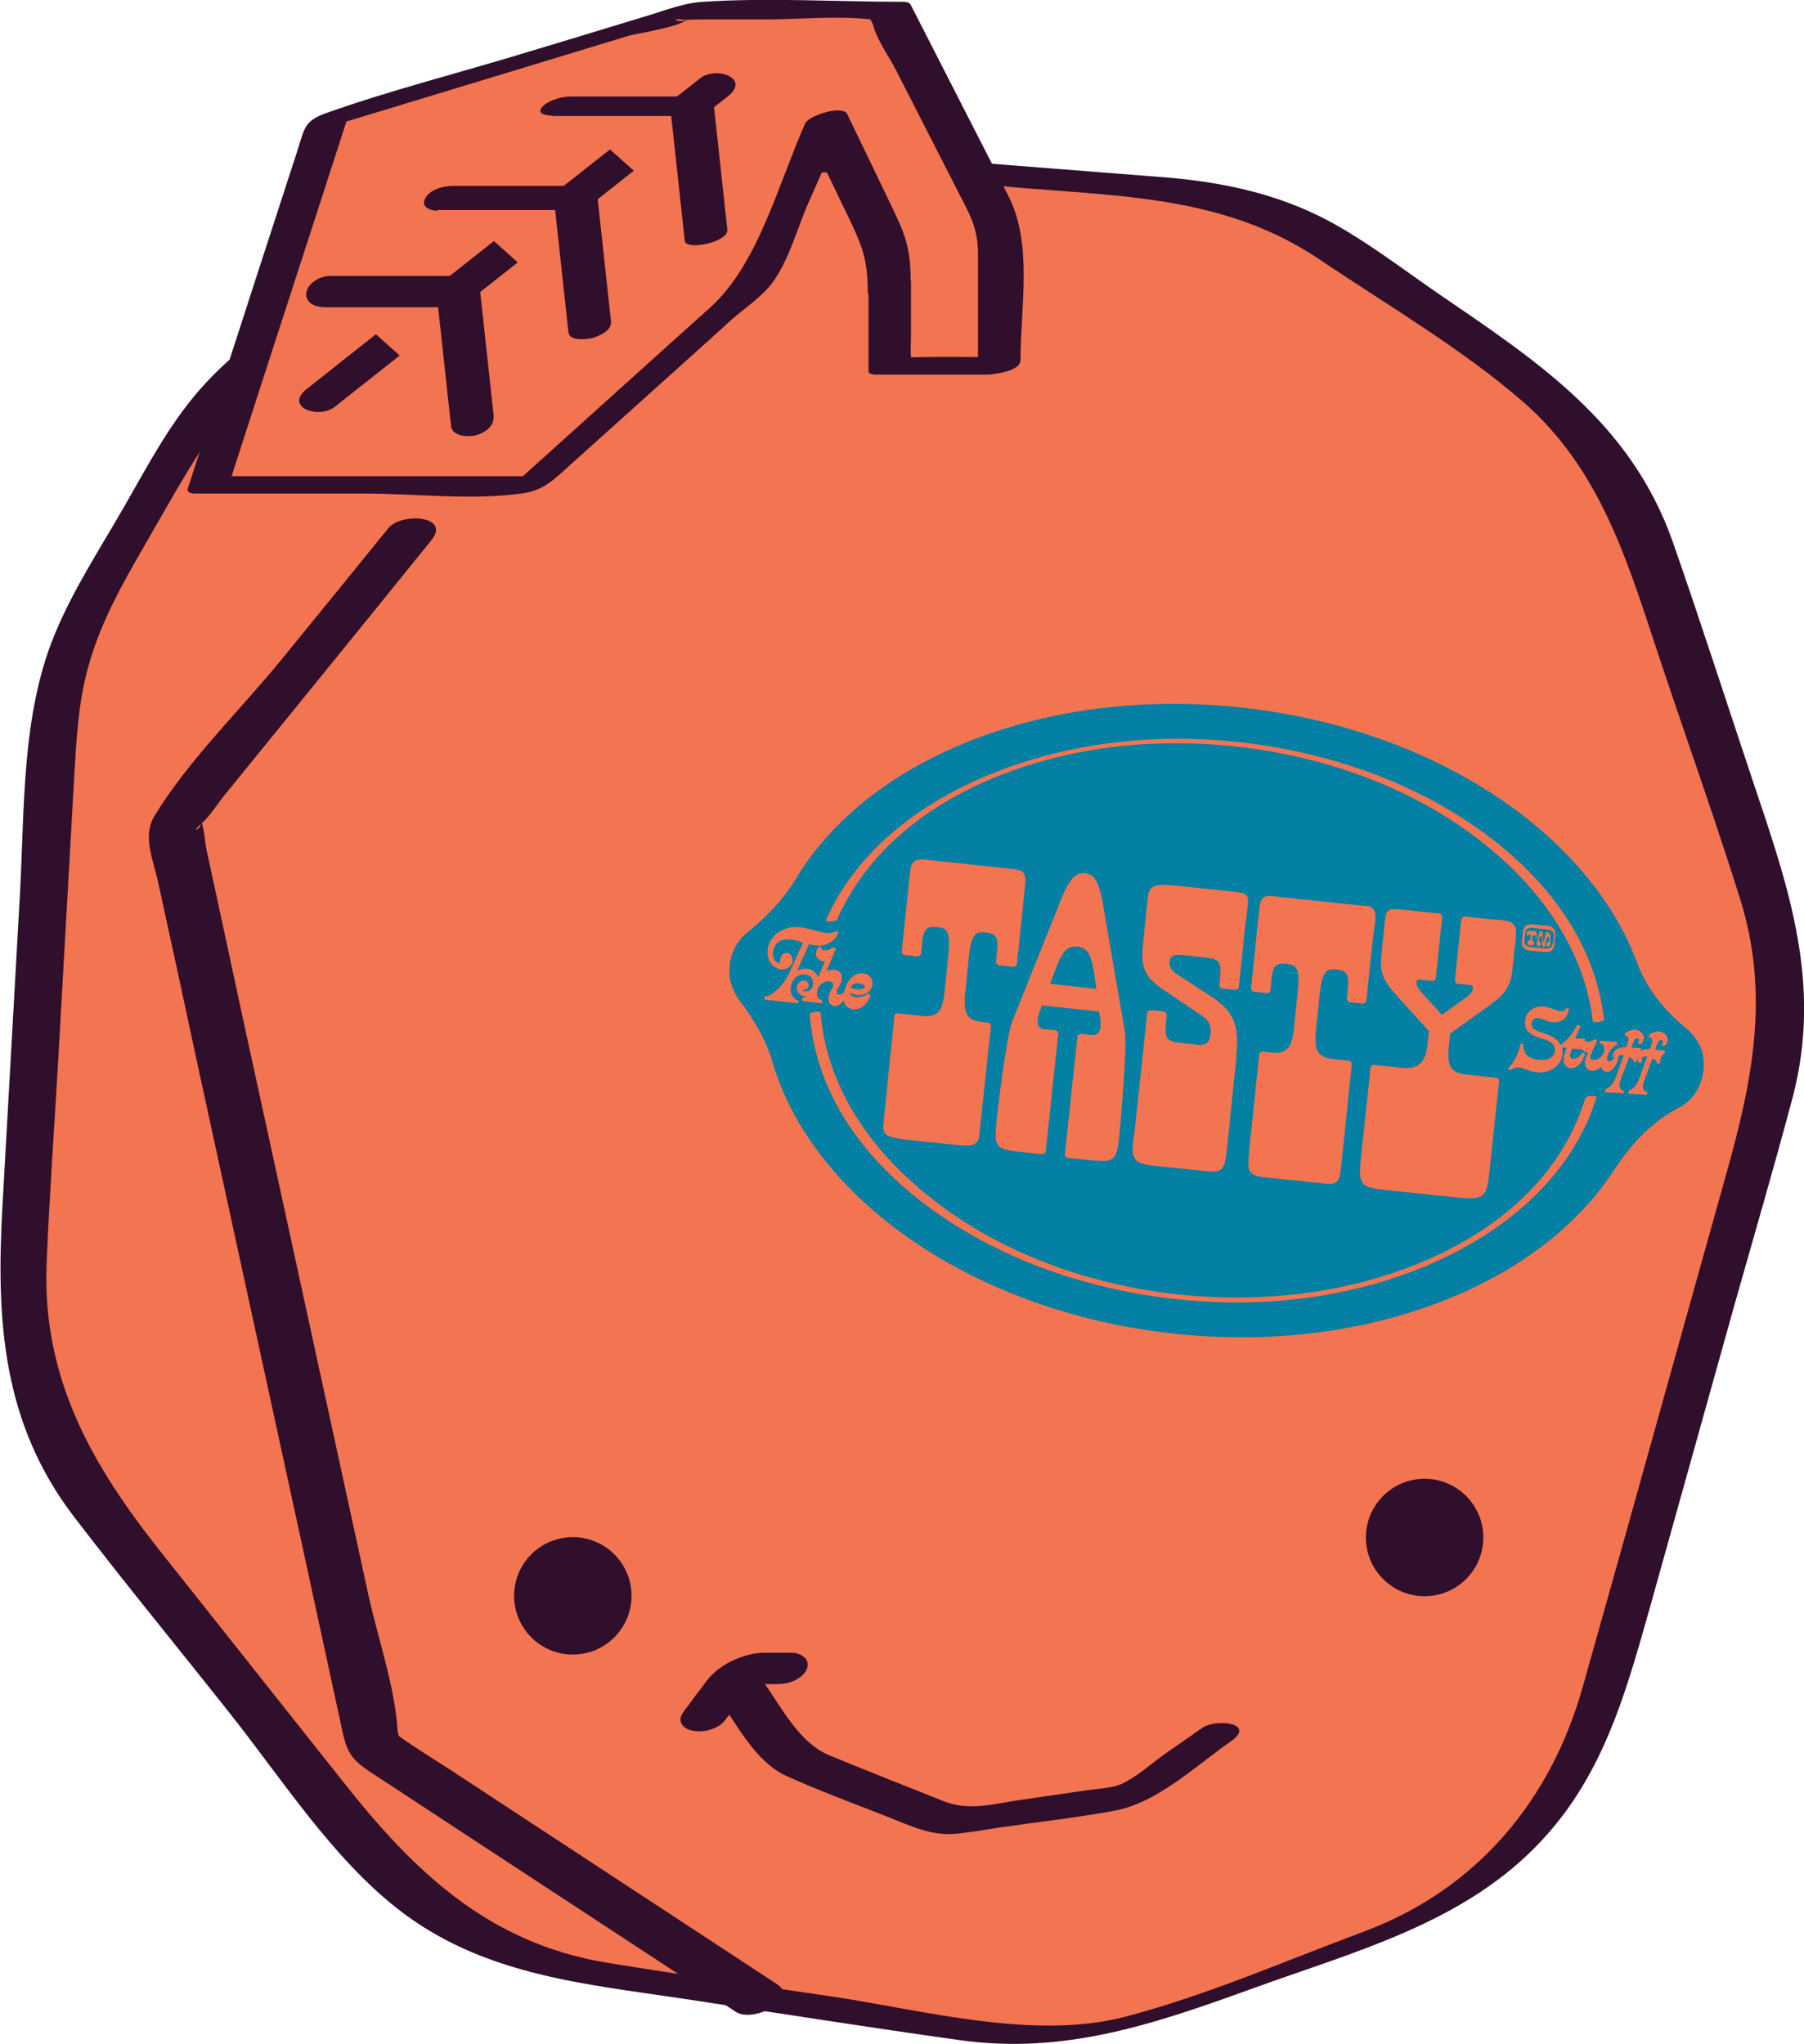
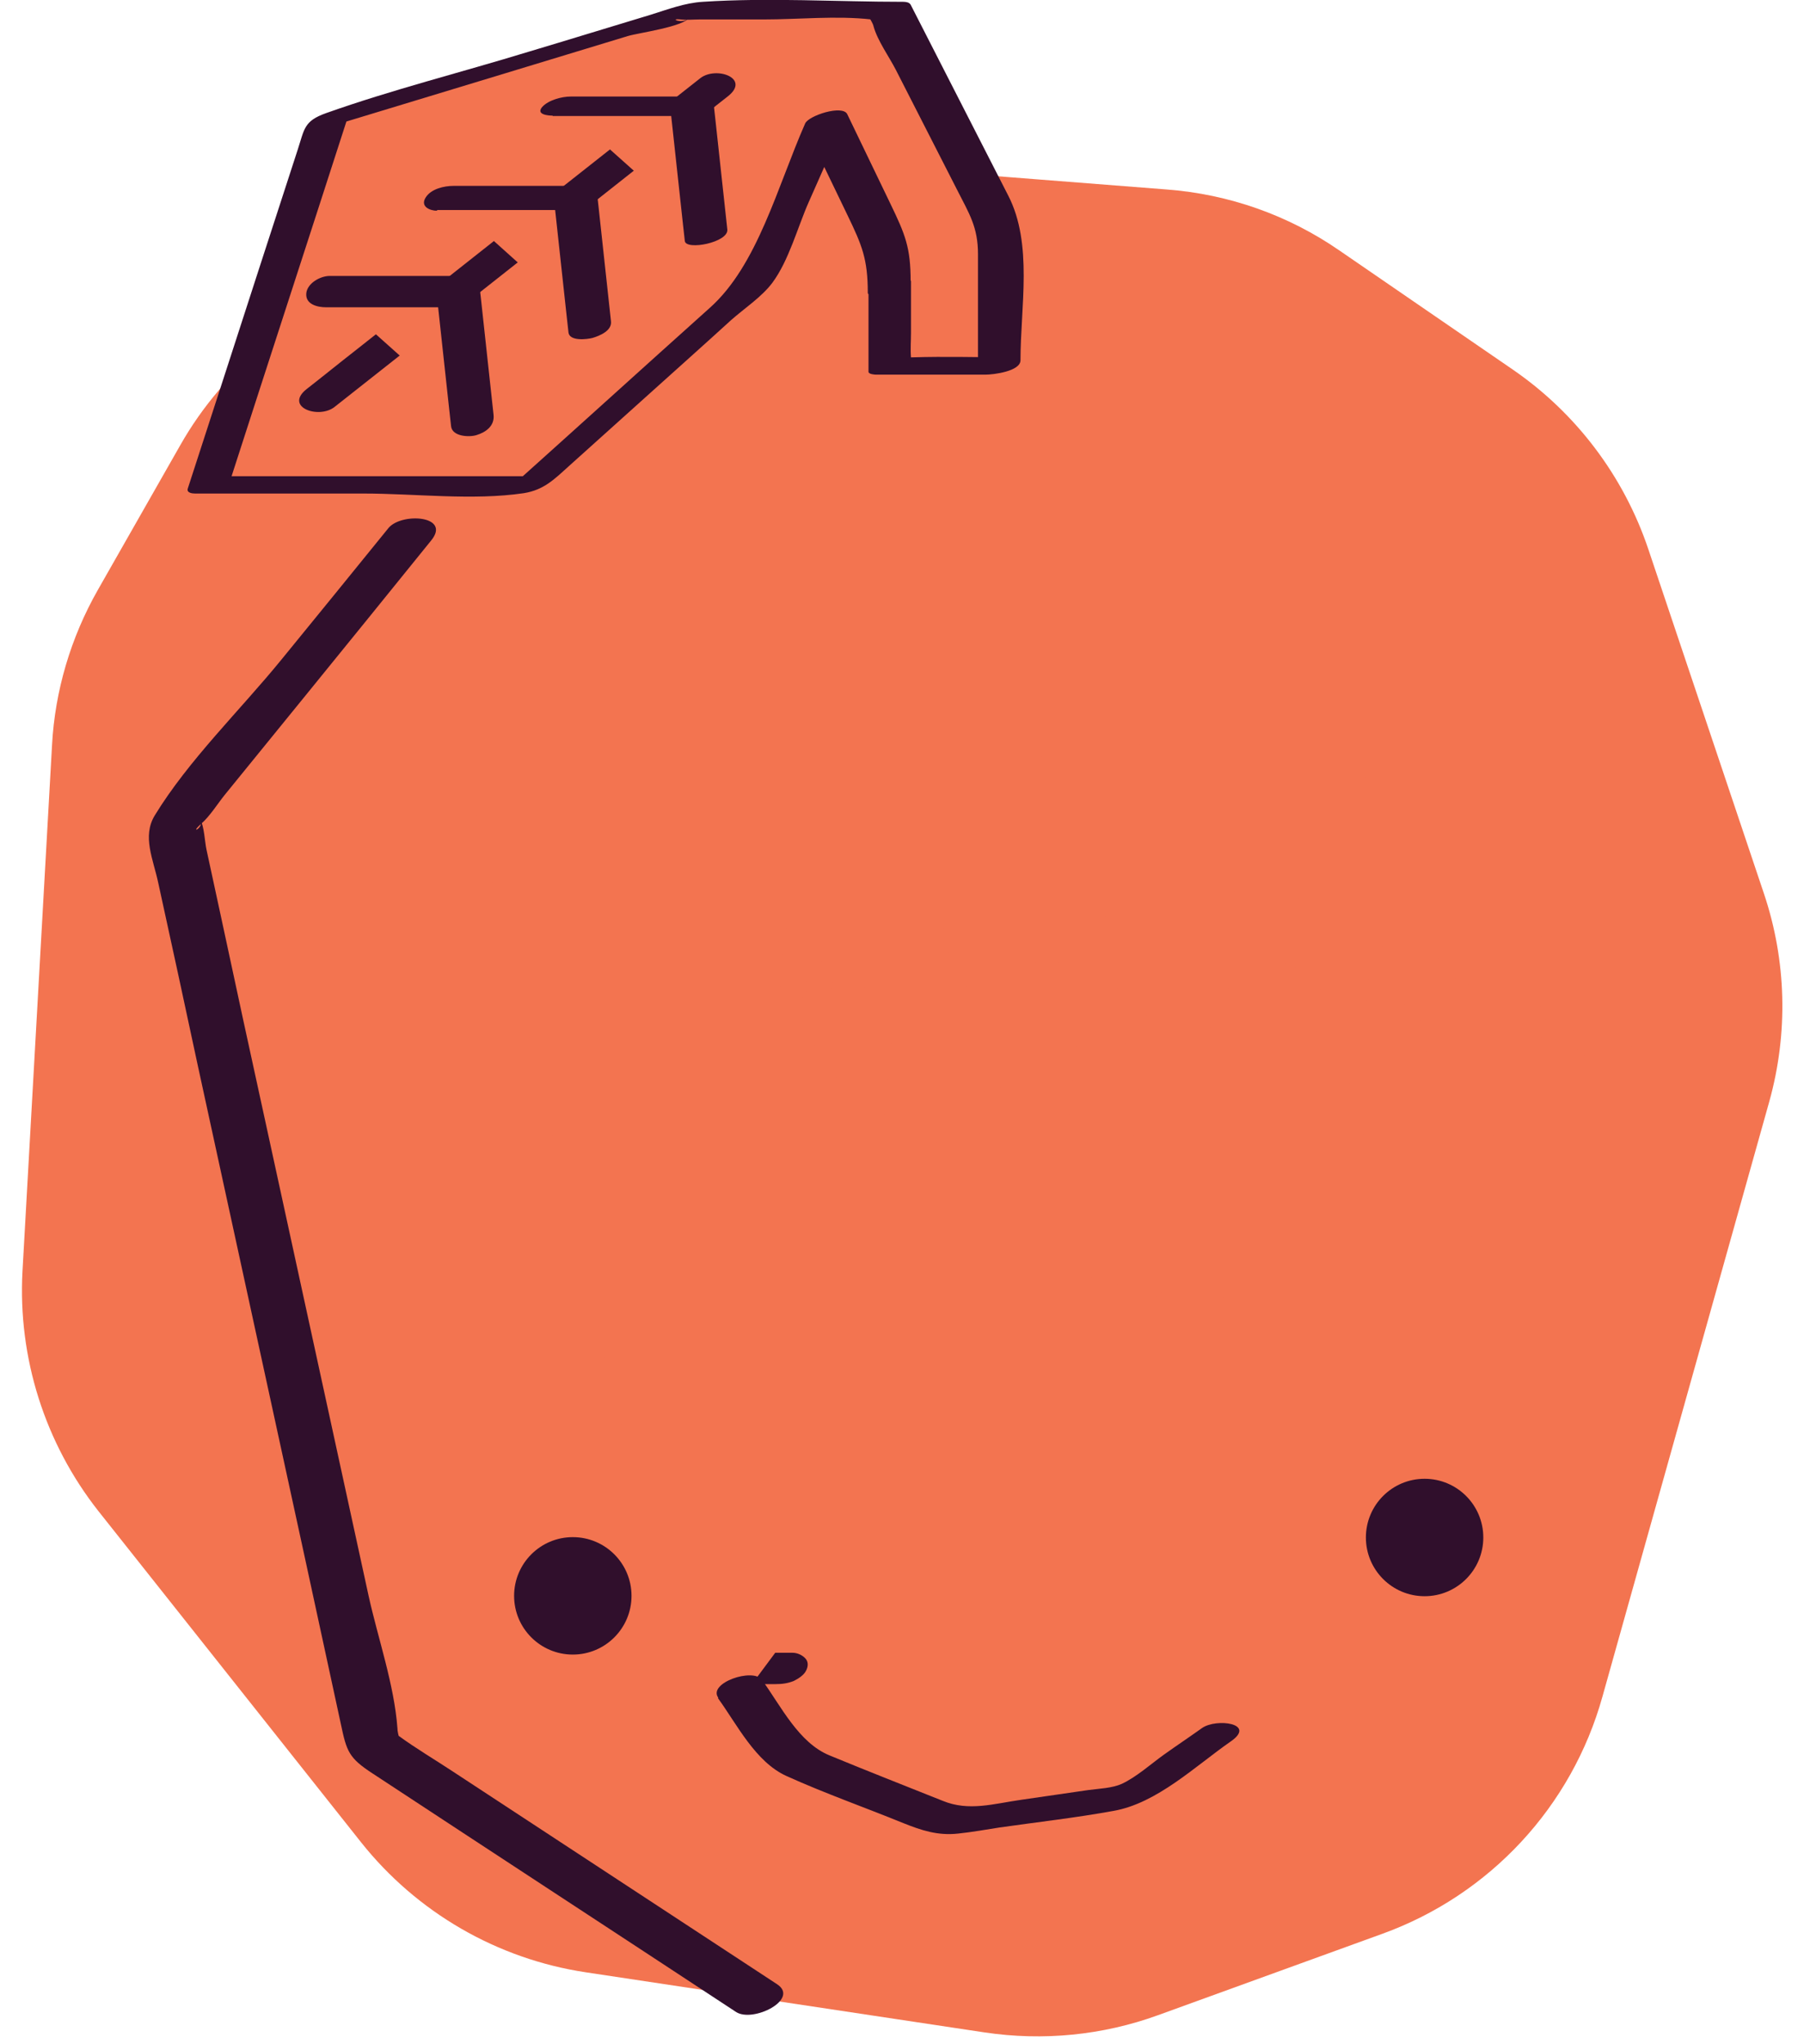
<svg xmlns="http://www.w3.org/2000/svg" id="FRUITS" width="17.67mm" height="20.02mm" viewBox="0 0 50.08 56.75">
  <defs>
    <style>
      .cls-1 {
        fill: #0380a4;
      }

      .cls-1, .cls-2, .cls-3 {
        stroke-width: 0px;
      }

      .cls-2 {
        fill: #300f2c;
      }

      .cls-3 {
        fill: #f37450;
      }
    </style>
  </defs>
  <g id="APRICOT_HEAD" data-name="APRICOT HEAD">
    <g>
      <g>
        <path class="cls-3" d="M19.89,4.97l-9.26,2.87c-2.38.74-4.4,2.35-5.63,4.52l-2.29,4.02c-.75,1.32-1.19,2.8-1.27,4.31l-.82,14.6c-.13,2.4.62,4.77,2.11,6.66l7.29,9.19c1.55,1.95,3.78,3.24,6.24,3.61l11.08,1.67c1.62.24,3.27.08,4.81-.48l6.23-2.26c2.98-1.08,5.26-3.53,6.11-6.59l4.63-16.51c.53-1.9.48-3.91-.15-5.78l-3.21-9.56c-.68-2.02-2-3.77-3.76-4.98l-4.82-3.31c-1.42-.98-3.07-1.56-4.79-1.69l-8.82-.69c-1.24-.1-2.49.04-3.67.41Z" />
-         <path class="cls-2" d="M19.84,4.78c-2.23.69-4.46,1.38-6.68,2.07-2.73.85-5.43,1.59-7.45,3.78-.95,1.02-1.58,2.24-2.27,3.44s-1.42,2.31-1.93,3.55c-.92,2.23-.83,4.82-.96,7.19-.16,2.91-.33,5.83-.49,8.74-.17,3.12,0,5.97,2.01,8.58,1.41,1.84,2.89,3.64,4.33,5.46s2.82,3.98,4.65,5.41c2.31,1.8,5.05,2.06,7.83,2.47,2.58.39,5.16.8,7.74,1.16,2.95.42,5.47-.46,8.18-1.44,2.73-.99,5.68-1.76,7.79-3.88,1.87-1.87,2.51-4.19,3.2-6.63.79-2.83,1.58-5.65,2.37-8.48.54-1.91,1.1-3.82,1.61-5.74.82-3.13-.1-5.79-1.08-8.7-.75-2.24-1.47-4.49-2.25-6.72-1.17-3.32-3.76-5.01-6.51-6.89-.99-.68-1.97-1.44-3.03-2.01-1.44-.77-2.98-1.09-4.59-1.22l-7.78-.61c-1.6-.13-3.14,0-4.68.44-.77.22-.68.62.11.4,2.68-.76,5.83-.13,8.57.08,2.89.23,5.62.29,8.13,1.99,1.87,1.26,3.91,2.45,5.62,3.93,2.23,1.94,2.95,4.61,3.85,7.29.72,2.16,1.49,4.31,2.17,6.48.85,2.68.35,5.1-.38,7.69-1.33,4.74-2.64,9.48-3.98,14.22-.89,3.16-2.94,5.61-6.05,6.78-2.18.81-4.39,1.78-6.64,2.37-2.55.67-5.61-.18-8.17-.56-2.09-.31-4.18-.6-6.26-.94-3.28-.55-5.34-2.54-7.29-5.01-1.69-2.13-3.38-4.26-5.07-6.39-1.9-2.39-3.3-4.81-3.17-8.01.08-1.93.22-3.86.33-5.79l.44-7.79c.06-1,.11-1.98.38-2.96.38-1.4,1.13-2.62,1.84-3.86,1.65-2.89,3.21-5.58,6.61-6.7,2.32-.76,4.68-1.45,7.01-2.17.69-.21,1.37-.43,2.06-.64.76-.23.67-.64-.11-.4Z" />
      </g>
      <g>
        <polygon class="cls-3" points="24.69 7.97 24.69 6.98 22.92 3.33 20.92 7.89 14.72 13.46 5.79 13.46 9.07 3.33 19.1 .29 24.69 .29 27.72 6.25 27.72 10.16 24.69 10.16 24.69 7.97" />
        <path class="cls-2" d="M25.28,7.81c0-.94-.15-1.3-.56-2.15-.4-.83-.8-1.66-1.2-2.49-.13-.27-1.08.04-1.17.26-.77,1.75-1.32,3.93-2.64,5.11-1.84,1.65-3.67,3.31-5.51,4.96l.92-.28H6.18l.2.14c1.09-3.38,2.19-6.75,3.28-10.13l-.53.29c1.64-.5,3.27-.99,4.91-1.49,1.13-.34,2.26-.69,3.39-1.03.3-.09,1.53-.25,1.72-.52-.16.22-.62.02-.26.06.17.02.35,0,.52,0h1.79c.97,0,2.02-.11,2.99,0,.27.03-.09-.09-.06-.05.04.06.11.18.12.24.11.4.43.84.62,1.21l1.69,3.31c.35.69.59,1.05.59,1.81v3.26l.97-.4c-.93,0-1.87-.03-2.81,0-.35.01-.02.02-.02.01-.02-.23,0-.47,0-.7v-1.42c0-.19-1.18-.02-1.18.32v2.19c0,.07.18.08.21.08h3.04c.21,0,.97-.09.97-.4,0-1.48.35-3.23-.34-4.57L25.28.13c-.04-.07-.14-.08-.21-.08-1.84,0-3.72-.12-5.56,0-.5.03-.97.21-1.45.36-1.13.34-2.26.69-3.4,1.03-1.86.57-3.78,1.05-5.61,1.7-.62.22-.6.44-.79,1.02l-1.04,3.2c-.67,2.07-1.34,4.14-2.01,6.2-.04.12.12.14.2.14h4.68c1.43,0,3.03.2,4.45-.01.56-.09.85-.39,1.25-.75.69-.62,1.39-1.25,2.08-1.87.81-.73,1.62-1.45,2.42-2.18.36-.32.86-.65,1.15-1.04.46-.62.7-1.54,1.01-2.24.35-.79.7-1.58,1.05-2.38l-1.17.26c.4.83.8,1.66,1.2,2.49s.56,1.21.56,2.15c0,.19,1.18.02,1.18-.32Z" />
      </g>
      <g>
        <line class="cls-3" x1="19.83" y1="2.42" x2="8.89" y2="11.05" />
        <path class="cls-2" d="M19.44,2.17c-3.2,2.52-6.4,5.05-9.59,7.57-.45.35-.89.71-1.34,1.06-.63.5.33.84.77.5,3.2-2.52,6.4-5.05,9.59-7.57.45-.35.89-.71,1.34-1.06.63-.5-.33-.84-.77-.5h0Z" />
      </g>
      <g>
        <polyline class="cls-3" points="15.59 2.95 19.21 2.95 19.6 6.53" />
        <path class="cls-2" d="M15.34,3.22h3.62l-.34-.11c.11,1.04.23,2.09.34,3.13.02.15.03.3.05.45.03.27,1.22.04,1.18-.32-.11-1.04-.23-2.09-.34-3.13-.02-.15-.03-.3-.05-.45-.01-.12-.27-.11-.34-.11h-3.62c-.25,0-.62.1-.79.29-.18.21.16.24.29.24h0Z" />
      </g>
      <g>
        <polyline class="cls-3" points="12.36 5.48 15.98 5.48 16.36 9.07" />
        <path class="cls-2" d="M12.13,5.83h3.62l-.36-.18c.11,1.04.23,2.09.34,3.13.02.15.03.3.05.45.03.25.52.19.67.15.2-.06.54-.2.51-.46-.11-1.04-.23-2.09-.34-3.13-.02-.15-.03-.3-.05-.45s-.26-.18-.36-.18h-3.62c-.26,0-.63.08-.78.33s.13.36.32.36h0Z" />
      </g>
      <g>
        <polyline class="cls-3" points="9.1 8.09 12.72 8.09 13.11 11.67" />
        <path class="cls-2" d="M9.05,8.53h3.62l-.54-.28c.11,1.04.23,2.09.34,3.13.02.15.03.3.05.45.03.29.5.31.7.25.27-.08.51-.26.48-.56-.11-1.04-.23-2.09-.34-3.13-.02-.15-.03-.3-.05-.45-.03-.23-.37-.28-.54-.28h-3.62c-.26,0-.62.2-.65.48-.03.31.31.39.55.39h0Z" />
      </g>
      <g>
        <polyline class="cls-3" points="11.38 14.83 4.82 22.9 10.38 48.49 21.01 55.46" />
        <path class="cls-2" d="M10.78,14.66c-.99,1.22-1.98,2.44-2.97,3.65-1.14,1.4-2.58,2.79-3.52,4.33-.35.58-.04,1.21.1,1.87.37,1.69.74,3.39,1.1,5.08.99,4.55,1.98,9.1,2.97,13.65.33,1.54.67,3.08,1,4.62.16.76.22.94.88,1.37,3.36,2.21,6.73,4.41,10.09,6.62.47.31,1.78-.35,1.14-.77-3-1.97-6.01-3.94-9.01-5.91-.5-.33-1.01-.63-1.49-.98-.24-.17.02.07.02.08-.03-.09-.06-.21-.06-.3-.09-1.21-.54-2.49-.8-3.67-.95-4.36-1.9-8.73-2.85-13.09-.42-1.92-.84-3.85-1.25-5.77l-.4-1.85c-.05-.22-.06-.65-.18-.85.15.23-.33.45.03.13.25-.22.45-.55.66-.81.74-.91,1.48-1.82,2.22-2.73,1.17-1.44,2.34-2.88,3.51-4.33.56-.69-.83-.78-1.19-.34h0Z" />
      </g>
      <circle class="cls-2" cx="39.55" cy="42.68" r="1.63" />
      <path class="cls-2" d="M19.93,47.14c.53.73,1.04,1.77,1.9,2.16,1.06.48,2.17.87,3.25,1.31.5.2.95.35,1.51.29.39-.04.77-.11,1.16-.17,1.05-.15,2.12-.27,3.16-.46,1.21-.21,2.28-1.25,3.26-1.93.72-.5-.4-.65-.8-.37-.35.25-.71.49-1.06.74s-.76.62-1.17.81c-.27.12-.62.13-.92.17l-1.86.27c-.78.11-1.46.33-2.19.03-1.05-.42-2.1-.83-3.14-1.26-.86-.35-1.35-1.37-1.88-2.1-.25-.34-1.51.09-1.21.5h0Z" />
-       <path class="cls-2" d="M20.1,47.79c.18-.24.36-.48.54-.73.02-.03.04-.06.07-.09.04-.05.08-.1.13-.15.07-.07-.1.07-.02.01.04-.03.07-.05.11-.08.09-.06-.13.06-.03.02.03-.01.16-.06.04-.02s0,0,.04,0c.02,0,.09-.02-.02,0-.13.02-.01,0,0,0,.03,0,.07,0,.1,0,.02,0-.18,0-.12,0,.03,0,.06,0,.08,0h.51c.18,0,.34-.02.51-.09.12-.06.28-.16.34-.29.05-.1.07-.23-.02-.33s-.23-.16-.36-.16h-.48c-.12,0-.23,0-.35,0-.26.01-.51.08-.75.18-.31.13-.61.34-.82.62-.1.14-.2.27-.31.41-.09.13-.19.26-.28.38-.07.1-.15.2-.11.33.03.12.16.2.27.23.16.04.33.04.49,0,.15-.04.33-.11.43-.24h0Z" />
+       <path class="cls-2" d="M20.1,47.79c.18-.24.36-.48.54-.73.02-.03.04-.06.07-.09.04-.05.08-.1.13-.15.07-.07-.1.07-.02.01.04-.03.07-.05.11-.08.09-.06-.13.06-.03.02.03-.01.16-.06.04-.02s0,0,.04,0c.02,0,.09-.02-.02,0-.13.02-.01,0,0,0,.03,0,.07,0,.1,0,.02,0-.18,0-.12,0,.03,0,.06,0,.08,0h.51c.18,0,.34-.02.51-.09.12-.06.28-.16.34-.29.05-.1.07-.23-.02-.33s-.23-.16-.36-.16h-.48h0Z" />
      <circle class="cls-2" cx="15.9" cy="44.3" r="1.63" />
    </g>
    <g>
-       <path class="cls-1" d="M47.15,28.96c-.08-.17-.2-.3-.32-.4-.6-.49-1.11-1.09-1.39-1.86-1.33-3.56-5.63-6.48-10.98-7.06-5.46-.59-10.37,1.43-12.35,4.73-.36.6-.84,1.09-1.37,1.52-.1.08-.19.18-.27.3-.23.35-.29.83-.14,1.22.05.13.12.25.19.35.39.51.73,1.07.92,1.71,1.1,3.78,5.54,6.94,11.14,7.55,5.35.58,10.17-1.35,12.23-4.54.47-.72,1.07-1.36,1.8-1.73.12-.06.24-.15.35-.27.36-.4.45-1.04.2-1.53Z" />
      <path class="cls-3" d="M44.53,28.29c-.4-3.44-3.58-5.81-6.62-6.89-3.58-1.27-7.84-1.25-11.27.48-1.58.8-2.99,2.02-3.71,3.66-.03.06.27.06.31-.02,1.38-3.12,5.01-4.58,8.21-4.84,3.67-.29,7.72.76,10.44,3.34,1.21,1.15,2.13,2.64,2.33,4.32,0,.07.32.03.31-.05h0Z" />
      <g>
        <path class="cls-3" d="M27.76,26.8l.39.04s.08-.03.08-.07l.2-1.91c.07-.62.07-.7-.35-.74l-2.23-.24c-.26-.03-.38-.04-.48.04-.09.08-.1.22-.13.5l-.21,2.01s.03.08.07.08l.39.04s.08-.03.08-.07l.03-.33c.04-.39.15-.45.44-.41.22.02.36.09.29.74l-.11,1.07c-.06.55-.2.69-.63.65l-.67-.07s-.04,0-.06.02-.03.03-.03.05l-.3,2.94c-.04.43.04.43,1.03.54l.68.07c.54.06.74.08.85-.02.09-.07.1-.18.11-.35l.31-2.91s-.03-.08-.07-.08l-.16-.02c-.43-.05-.54-.22-.49-.76l.11-1.07c.07-.65.22-.68.44-.66.29.03.38.11.34.5l-.03.33s.03.08.07.08Z" />
        <path class="cls-3" d="M31.24,28.71l-.57-3.31c-.13-.87-.25-1.13-.55-1.16s-.47.2-.78,1.02l-1.25,3.12c-.15.4-.4,2.47-.42,2.69-.08.79-.05.83.69.91l.59.06s.08-.03.08-.07l.35-3.29s-.03-.08-.07-.08l-.31-.03c-.09,0-.22-.05-.19-.28,0-.07.04-.17.08-.28l.04-.1,1.58.17.02.11c.02.13.03.22.02.3-.02.23-.15.25-.25.24l-.31-.03s-.08.03-.08.07l-.35,3.29s.03.08.07.08l.59.06c.74.08.78.04.86-.74.02-.22.21-2.29.15-2.72,0,0,0,0,0,0ZM30.43,27.45l-1.28-.14.16-.42c.2-.55.36-.63.6-.61s.37.14.46.72l.07.45Z" />
        <path class="cls-3" d="M34.32,29.31c.09-.82-.07-1.22-.61-1.59l-1.01-.66c-.21-.13-.24-.24-.23-.36s.06-.22.34-.19l.65.07c.37.04.46.1.41.57l-.02.21s.03.08.07.08l.39.04s.08-.03.08-.07l.16-1.52c.02-.2.04-.36.06-.49.04-.33.06-.46,0-.54-.06-.07-.15-.08-.29-.1l-1.62-.17c-.36-.04-.56-.04-.68.02-.13.07-.15.21-.17.44l-.12,1.18c-.07.63.06.9.56,1.24l1.07.72c.23.16.27.31.25.5-.03.26-.12.34-.4.31l-.43-.05c-.37-.04-.46-.1-.41-.57l.02-.22s-.03-.08-.07-.08l-.39-.04s-.08.03-.08.07l-.33,3.09c-.01.12-.03.22-.04.32-.04.32-.07.52.04.66.07.09.2.14.41.17l1.45.15c.25.03.41.04.52-.04.11-.09.13-.26.17-.64l.26-2.51Z" />
        <path class="cls-3" d="M37.9,25.15l-2.45-.26c-.2-.03-.3-.03-.38.03-.09.07-.1.21-.13.51l-.21,2.02s.03.08.07.08l.39.04s.08-.03.08-.07l.03-.33c.04-.39.15-.45.44-.41.22.02.36.09.29.74l-.11,1.07c-.06.54-.21.69-.64.65l-.24-.03s-.08.03-.08.07l-.26,2.48c-.08.78-.09.88.4.94l1.63.17c.18.02.29.03.37-.04.1-.08.11-.23.15-.58l.28-2.7s-.03-.08-.07-.08l-.44-.05c-.43-.05-.54-.22-.49-.76l.11-1.07c.07-.65.22-.68.44-.66.29.03.38.11.34.5l-.03.33s.03.08.07.08l.39.04s.08-.03.08-.07l.18-1.68c.01-.12.03-.22.04-.31.04-.28.06-.45-.02-.56-.04-.06-.11-.09-.21-.1Z" />
        <path class="cls-3" d="M41.48,25.53l-.83-.09s-.08.03-.08.07l-.18,1.72s.03.08.07.08l.32.03c.12.01.11.06.11.1,0,.09-.08.17-.22.27l-.64.46-.54-.59c-.12-.13-.17-.23-.16-.31,0-.04,0-.09.13-.07l.32.03s.08-.03.08-.07l.18-1.72s-.03-.08-.07-.08l-.84-.09c-.56-.06-.65-.07-.68.27l-.1.97c-.05.5.04.71.5,1.21l.82.9-.04.38c-.05.5-.26.69-.72.64l-.78-.08s-.08.03-.08.07l-.26,2.44c-.09.85-.06.89.82.98l1.74.18c.88.09.92.06,1.01-.79l.26-2.44s-.03-.08-.07-.08l-.84-.09c-.43-.05-.54-.22-.49-.76l.04-.38.99-.71c.56-.39.69-.59.74-1.08l.08-.73c.03-.27.04-.41-.05-.51-.08-.09-.23-.11-.54-.14Z" />
        <g>
          <path class="cls-3" d="M42.6,25.84h-.13s-.07,0-.08.04v.11s.02,0,.02,0v-.02s.02-.03.05-.03.04.02.03.06v.07s-.02.05-.07.05h-.01s0,.06,0,.06c0,.04.02.06.07.06h.03s.08,0,.08-.04v-.06s0,0,0,0c-.05,0-.05-.02-.05-.06v-.07s.02-.05.05-.05.04.01.04.04v.02s.03,0,.03,0v-.11s0-.06-.05-.07Z" />
          <path class="cls-3" d="M43.01,25.94c0-.05-.02-.07-.05-.07-.03,0-.04,0-.05.06l-.04.18s-.01.03-.02.03-.02,0-.02-.03v-.19s-.01-.06-.04-.07c-.03,0-.05,0-.06.06l-.05.18c-.01.05-.02.08-.02.11,0,.04.02.06.06.06h.05s0-.11,0-.11h-.03s-.02-.01-.02-.03c0,0,0-.01,0-.02l.02-.08s.02-.04.04-.04c.02,0,.02.01.03.04v.19s.01.06.04.07.04,0,.05-.06l.04-.18s.02-.04.03-.04c.02,0,.03.01.03.04v.08s0,.01,0,.02c0,.02,0,.02-.02.02h-.03s-.03.11-.03.11h.05s.07,0,.07-.04c0-.02,0-.05,0-.11v-.19Z" />
-           <path class="cls-3" d="M42.97,25.7s-.39-.04-.4-.04c-.19-.02-.28.06-.29.2l-.03.28c-.01.14.05.23.24.25,0,0,.39.04.39.04.17.01.26-.06.27-.2l.03-.28c.01-.14-.06-.23-.22-.25ZM43.11,26.18c-.01.12-.09.16-.21.15,0,0-.39-.04-.39-.04-.15-.02-.2-.07-.19-.19l.02-.19c.01-.12.07-.16.22-.15,0,0,.39.04.4.04.12.02.19.07.18.19l-.02.19Z" />
        </g>
      </g>
      <path class="cls-3" d="M22.48,28.18c.29,3.63,3.71,6.11,6.89,7.17,3.68,1.23,8.1,1.13,11.51-.85,1.56-.91,2.9-2.27,3.44-4.03.02-.08-.28-.06-.31.02-1.02,3.35-4.66,5.03-7.89,5.42-3.84.47-8.16-.58-11.01-3.29-1.26-1.19-2.19-2.75-2.33-4.5,0-.07-.32-.03-.31.05h0Z" />
      <g>
        <path class="cls-3" d="M24.1,27.56c-.06.08-.2.13-.32.12,0,0,0,0,0,0h0s0,0,0,0c-.08,0-.18-.04-.19-.12.06.03.13.05.2.06h0c.12.01.23-.02.31-.08.07-.05.11-.13.12-.21,0-.08-.01-.16-.06-.21-.05-.06-.12-.09-.2-.1h0c-.24-.03-.47.2-.52.51-.05.05-.1.08-.14.08-.03,0-.08-.02-.07-.08,0-.04.03-.08.05-.12.04-.07.08-.14.09-.23,0-.07,0-.13-.04-.18-.04-.04-.09-.07-.16-.08h0c-.07,0-.15,0-.23.04l.27-.63-.08-.03h-.01c-.08.06-.2.1-.27.07-.03-.01-.05-.04-.06-.07v-.02s-.07,0-.07,0v.02c-.08.1-.09.22-.03.3.05.06.12.09.21.09l-.19.44c-.05-.13-.17-.23-.32-.24h0c-.08,0-.18.01-.26.05l.33-.73c.06.02.13.03.2.04.27.03.54-.13.61-.36v-.03s-.07-.02-.07-.02l-.02.02s-.08.05-.24.04h0c-.06,0-.15-.03-.26-.06-.15-.04-.31-.08-.48-.1h0c-.46-.05-.85.23-.89.63-.03.29.13.51.38.54h0c.07,0,.15-.01.21-.06.06-.04.1-.11.1-.17.01-.12-.05-.22-.15-.23-.1,0-.17.06-.19.18h0c-.01.09-.02.11-.05.1-.09-.01-.17-.14-.15-.3.04-.32.28-.37.47-.35h0c.13.01.25.05.36.09l-.39.86c-.13.29-.44.6-.65.63h-.03s0,.09,0,.09l.94.1v-.08s-.02,0-.02,0c-.1-.04-.23-.18-.18-.41.06-.25.25-.33.39-.31h0c.14.01.24.13.22.26-.01.14-.1.22-.21.21-.06,0-.08-.04-.08-.05,0,0,0,0,.02,0,.05,0,.08,0,.11-.03.02-.02.04-.05.04-.08,0-.07-.04-.13-.12-.14-.1-.01-.2.08-.21.19,0,.07.01.13.06.17.04.04.1.07.16.07h0s.03,0,.04,0c-.03.02-.06.04-.09.05h-.02s0,.09,0,.09l.55.06v-.09s-.02,0-.02,0c-.12-.03-.12-.15-.12-.2,0-.1.06-.2.14-.26.04-.03.11-.07.2-.06h0s.07.02.09.04c.02.02.02.04.02.07,0,.04-.03.08-.05.12-.03.06-.07.13-.08.22,0,.07,0,.12.03.16.03.04.08.07.13.08h0c.09,0,.18-.04.26-.16.03.14.12.23.26.25h0c.2.02.38-.12.48-.37v-.03s-.07-.04-.07-.04l-.02.02ZM23.61,27.41c.04-.09.13-.13.24-.11h0s0,0,0,0c.11.01.16.06.16.09,0,.05-.1.08-.24.07-.05,0-.11-.03-.16-.05Z" />
        <path class="cls-3" d="M45.96,29.13l.02-.07c.04-.12.07-.19.13-.19.02,0,.05.01.05.03.01.02,0,.05-.01.07l-.02.02.06.06.02-.02c.06-.04.09-.1.09-.17,0-.08-.06-.16-.14-.2-.06-.03-.19-.06-.37.06h-.01s-.01.08-.01.08h.03s.05.03.06.04c.02.03.01.1-.03.21l-.03.07c-.1,0-.18.01-.24.05v-.07s-.26-.02-.26-.02l.02-.07c.04-.12.07-.19.13-.19.02,0,.05.01.05.03.01.02,0,.05-.01.07l-.02.02.06.06.02-.02c.06-.04.09-.1.09-.17,0-.08-.06-.16-.14-.2-.06-.03-.19-.06-.37.06h-.01s-.01.08-.01.08h.03s.05.03.06.04c.02.03.01.1-.03.21l-.03.07c-.15,0-.27.04-.33.12-.04.06-.04.12,0,.19-.04.05-.09.08-.13.08-.02,0-.04,0-.05-.02-.02-.02-.02-.07,0-.12.03-.11.12-.26.24-.31h.02s0-.09,0-.09l-.47-.03v.08s.02,0,.02,0c.1.02.1.12.1.16,0,.13-.12.3-.3.29-.09,0-.09-.04-.09-.07,0-.06.04-.12.12-.31l.07-.15-.07-.05-.02.02c-.07.06-.17.07-.22.05-.03-.01-.03-.03-.03-.04h0s.01-.04.01-.04h-.05s-.03,0-.03,0h-.2s.15-.35.15-.35l-.11-.03v.03c-.11.22-.26.4-.43.51h-.01s0,.04,0,.04c-.06-.16-.2-.26-.45-.34-.31-.09-.37-.17-.36-.27,0-.06.05-.17.18-.16.06,0,.13.03.2.06.07.03.15.06.24.06.11,0,.22-.03.29-.1.07-.07.11-.16.12-.27v-.03s-.07,0-.07,0v.02c-.05.07-.12.07-.14.07-.06,0-.14-.03-.22-.06-.09-.03-.19-.06-.29-.07-.26-.02-.48.16-.49.42-.02.24.11.37.5.48.24.07.34.17.33.32,0,.07-.03.13-.08.17-.07.07-.19.1-.33.09-.22-.01-.48-.09-.47-.42v-.03s-.08,0-.08,0v.03c-.05.24-.17.48-.32.63l-.02.02.05.07.03-.02c.07-.06.16-.07.21-.07.06,0,.12.03.19.05.09.04.21.08.36.09.34.02.65-.21.67-.51,0-.07,0-.13-.01-.18h.13c-.04.1-.08.19-.09.31,0,.15.06.25.19.26,0,0,0,0,.01,0,.16.01.3-.12.39-.37v-.03s-.07-.04-.07-.04l-.02.03c-.06.1-.14.15-.22.15-.04,0-.07-.01-.08-.03-.01-.01-.02-.04-.02-.06,0-.05.02-.12.06-.19l.28.02h0s.03.04.05.05c.03.03.07.04.11.04-.06.13-.09.21-.09.27,0,.14.09.22.19.24,0,0,0,0,0,0,.08,0,.18-.04.26-.12,0,.03.02.06.03.08.03.04.07.06.12.07.11,0,.21-.09.31-.3v-.02s.01,0,.01,0h0s0-.01,0-.01h0s0-.02,0-.02c0-.04,0-.07.02-.09.02-.03.07-.04.14-.03h0s-.21.58-.21.58c-.07.2-.17.32-.29.36h-.02s0,.09,0,.09l.52.03v-.08s-.02,0-.02,0c-.09-.02-.1-.12-.1-.16,0-.04.02-.08.05-.19l.22-.58c.06.03.11.07.12.12v.02s.09,0,.09,0v-.04s.01-.07.02-.1c0,.05,0,.09.03.14l.02.03.07-.03v-.03s0-.07.01-.09c.02-.03.07-.04.14-.03,0,0,0,0,0,0l-.21.58c-.07.2-.17.32-.29.36h-.02s0,.09,0,.09l.52.03v-.08s-.02,0-.02,0c-.09-.02-.1-.12-.1-.16,0-.04.02-.08.05-.19l.22-.58c.06.03.11.07.12.12v.02s.09,0,.09,0v-.04c0-.1.06-.2.12-.24h.01s0-.08,0-.08l-.26-.02Z" />
      </g>
    </g>
  </g>
</svg>